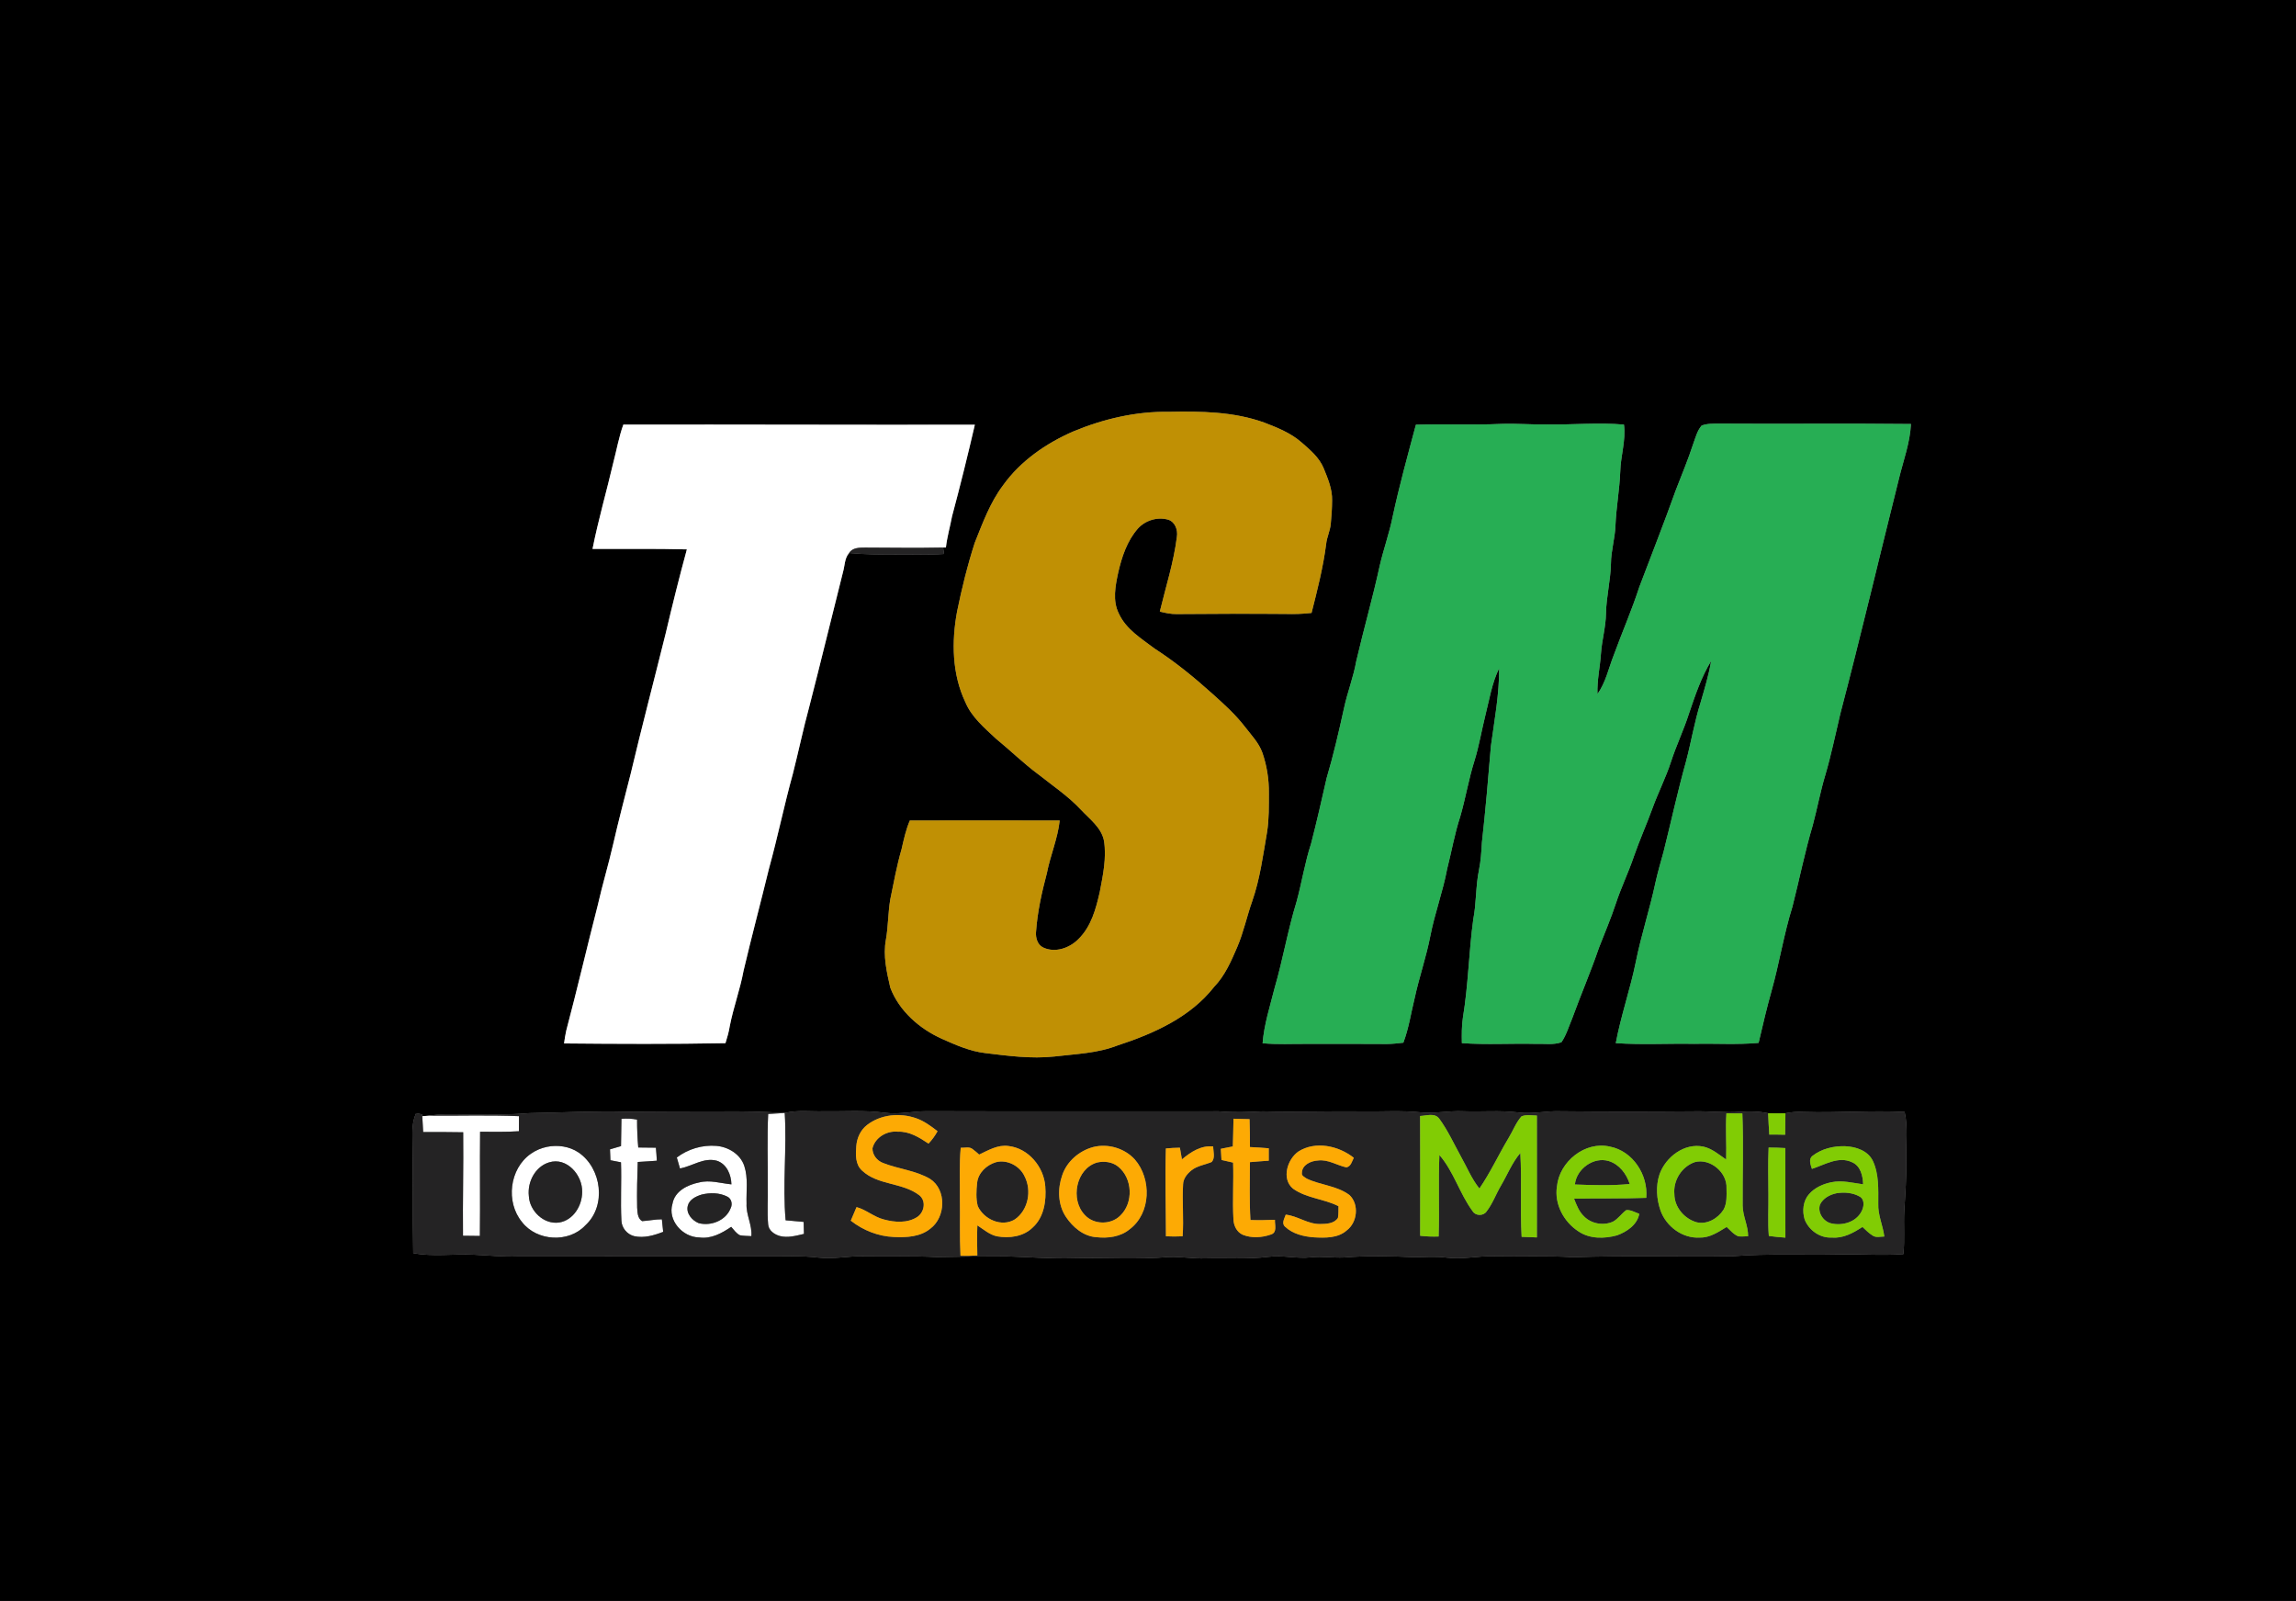
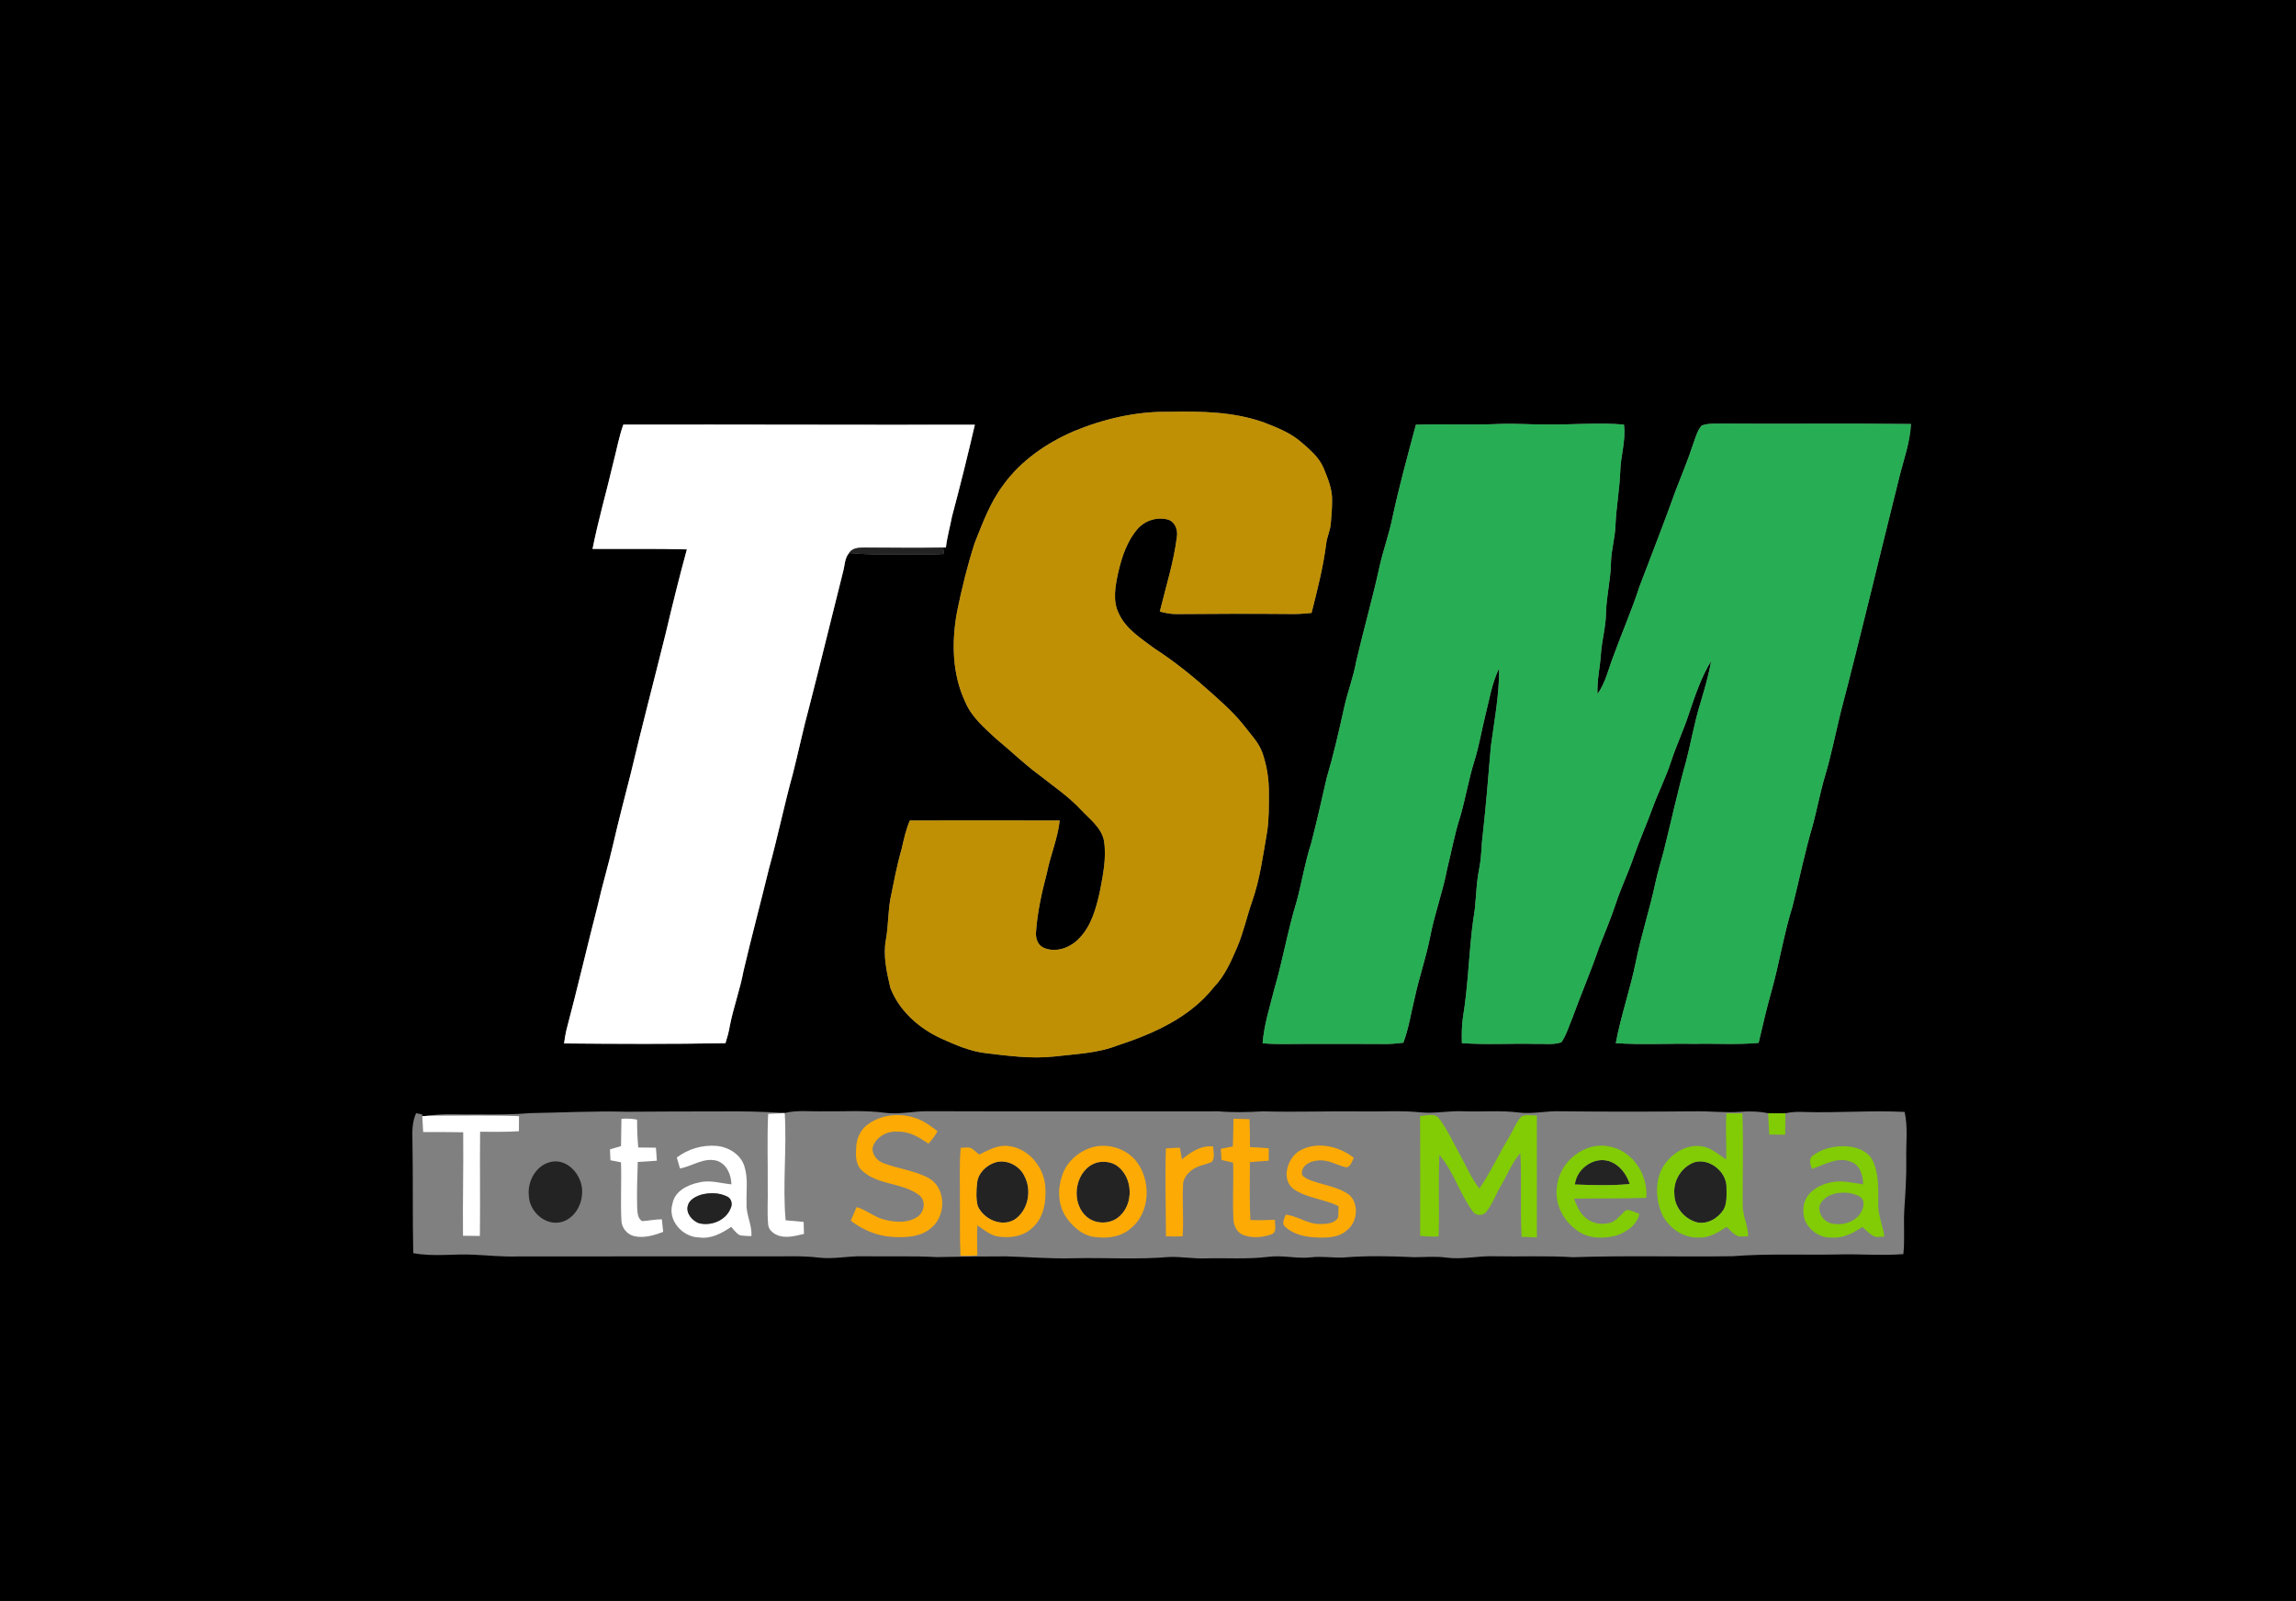
<svg xmlns="http://www.w3.org/2000/svg" xmlns:ns1="http://sodipodi.sourceforge.net/DTD/sodipodi-0.dtd" xmlns:ns2="http://www.inkscape.org/namespaces/inkscape" width="1202pt" height="838pt" viewBox="0 0 1202 838" version="1.1" id="svg69" ns1:docname="0001442376.svg">
  <rect x="0" y="0" width="1202" height="838" fill="#808080" stroke="none" />
  <defs id="defs73" />
  <ns1:namedview id="namedview71" pagecolor="#ffffff" bordercolor="#000000" borderopacity="0.25" ns2:showpageshadow="2" ns2:pageopacity="0.0" ns2:pagecheckerboard="0" ns2:deskcolor="#d1d1d1" ns2:document-units="pt" showgrid="false" />
  <g id="#000000ff">
    <path fill="#000000" opacity="1" d="M 0,0 H 1202 V 838 H 0 V 0 m 561.85,225.85 c -14.28,6.24 -27.62,15.45 -36.77,28.24 -6.77,9.02 -10.66,19.71 -14.8,30.08 -3.81,11.8 -6.77,23.87 -9.25,36.02 -2.91,15.75 -2.63,32.71 4.37,47.41 3.28,7.81 9.94,13.36 15.96,19.02 7.53,6.14 14.47,12.98 22.29,18.76 7.61,6.01 15.73,11.48 22.37,18.62 4.55,4.87 10.61,9.21 11.95,16.16 1.38,8.93 -0.54,17.93 -2.21,26.69 -2.01,8.84 -4.49,18.21 -11.21,24.73 -4.63,4.73 -12.23,7.36 -18.48,4.37 -2.9,-1.43 -3.92,-4.93 -3.71,-7.94 0.71,-10.52 3.02,-20.84 5.71,-31.01 1.81,-9.28 5.68,-18.06 6.7,-27.5 -26.15,-0.12 -52.3,-0.03 -78.45,-0.01 -2.06,4.77 -3.15,9.86 -4.31,14.91 -2.51,8.68 -4.13,17.57 -5.94,26.41 -1.17,6.96 -1.05,14.06 -2.27,21.01 -1.58,8.44 0.41,16.98 2.29,25.19 4.67,12.22 15.3,21.52 27.06,26.78 7.24,3.24 14.62,6.49 22.59,7.43 11.97,1.45 24.07,3.1 36.15,1.81 11.17,-1.34 22.67,-1.65 33.27,-5.83 18.78,-6.12 37.97,-14.69 50.46,-30.63 5.67,-5.88 8.93,-13.47 12.11,-20.86 3.32,-7.78 5.03,-16.1 7.85,-24.05 4.07,-11.66 5.64,-23.97 7.75,-36.09 1.09,-6.8 0.92,-13.71 0.95,-20.57 0.07,-7.16 -1.08,-14.32 -3.43,-21.08 -1.89,-5.22 -5.85,-9.23 -9.16,-13.56 -4.93,-6.39 -10.95,-11.81 -16.94,-17.18 -9.52,-8.58 -19.5,-16.72 -30.27,-23.67 -6.95,-5.26 -14.96,-10.09 -18.73,-18.32 -3.41,-6.72 -1.84,-14.49 -0.34,-21.51 1.88,-8.19 4.65,-16.57 10.29,-23 3.94,-4.36 10.41,-6.34 16.07,-4.6 3.53,1.29 4.93,5.44 4.36,8.91 -1.66,13.31 -5.8,26.13 -8.94,39.13 2.88,0.72 5.81,1.36 8.8,1.31 19,-0.16 38,-0.22 57.01,-0.06 4.54,0.13 9.1,0 13.62,-0.54 3.02,-11.87 6.06,-23.78 7.63,-35.94 0.35,-3.7 2.13,-7.07 2.44,-10.77 0.41,-4.03 0.65,-8.09 0.68,-12.14 0.17,-5.97 -2.25,-11.56 -4.44,-16.97 -2.33,-5.58 -7.08,-9.55 -11.52,-13.41 -5.61,-4.95 -12.67,-7.76 -19.56,-10.41 -15.94,-5.76 -33.1,-5.96 -49.84,-5.63 -17.22,-0.3 -34.31,3.7 -50.16,10.29 m -235.52,-3.59 c -2.33,6.43 -3.48,13.18 -5.22,19.77 -3.53,15.13 -7.89,30.06 -10.91,45.31 16.47,0.07 32.93,-0.21 49.39,0.23 -3.98,14.59 -7.62,29.27 -11.09,43.99 -6.08,24.52 -12.52,48.95 -18.34,73.53 -3.12,12.26 -6.34,24.49 -9.16,36.82 -2.44,10.69 -5.64,21.19 -8.05,31.89 -5.63,21.89 -10.74,43.9 -16.53,65.75 -0.49,2.18 -0.81,4.41 -1.12,6.63 28.16,0.27 56.35,0.4 84.5,-0.14 0.93,-2.97 1.79,-5.97 2.27,-9.04 1.91,-9.75 5.4,-19.11 7.2,-28.88 4.22,-17.92 8.98,-35.71 13.34,-53.6 4.54,-16.39 7.92,-33.07 12.46,-49.46 2.97,-11.69 5.43,-23.52 8.6,-35.15 6.05,-23.44 11.71,-46.98 17.65,-70.45 0.98,-3.35 0.78,-7.23 3.19,-10 8.47,0.75 16.99,0.86 25.49,0.76 8.07,-0.1 16.16,0.3 24.23,-0.29 -0.13,-0.83 -0.39,-2.49 -0.52,-3.32 0.37,-0.01 1.12,-0.03 1.49,-0.04 0.62,-5.51 2.19,-10.85 3.21,-16.29 4.26,-15.92 8.23,-31.91 11.94,-47.96 -61.34,0.12 -122.68,-0.16 -184.02,-0.06 m 414.92,0.05 c -4.26,15.95 -8.67,31.88 -12.15,48.03 -1.72,8.71 -4.79,17.07 -6.77,25.71 -3.64,16.78 -8.41,33.3 -12.3,50.02 -1.48,8.39 -4.65,16.34 -6.42,24.65 -2.7,12.22 -5.49,24.44 -9.06,36.44 -2.62,11.5 -5.21,23 -8.17,34.41 -3.26,9.93 -4.83,20.28 -7.58,30.34 -4.6,14.92 -7.18,30.36 -11.54,45.34 -2.41,9.53 -5.47,18.99 -6.27,28.83 7.65,0.72 15.34,0.29 23.01,0.34 14,0.02 28,-0.08 42,0.05 2.9,-0.02 5.79,-0.34 8.67,-0.68 2.86,-7.52 4,-15.51 5.92,-23.29 2.36,-10.96 6.09,-21.58 8.22,-32.6 2.3,-11.89 6.61,-23.27 8.82,-35.18 2.32,-9.03 3.87,-18.26 6.79,-27.13 2.84,-9.73 4.45,-19.79 7.52,-29.46 2.39,-7.72 3.69,-15.71 5.64,-23.54 2.11,-8.34 3.43,-16.97 7.25,-24.77 0.09,13.63 -2.45,27.1 -4.3,40.56 -1.39,16.89 -2.82,33.77 -4.72,50.6 -0.28,4.83 -0.57,9.68 -1.54,14.43 -1.77,8.52 -1.3,17.3 -2.99,25.84 -2.33,17.06 -2.58,34.36 -5.41,51.36 -0.68,4.44 -0.63,8.93 -0.55,13.41 12.87,0.93 25.78,0.08 38.68,0.4 4.45,-0.18 9.14,0.65 13.43,-0.85 2.59,-3.79 3.86,-8.27 5.64,-12.46 4.51,-12.42 9.77,-24.56 14.04,-37.07 2.97,-7.68 6.23,-15.25 8.81,-23.08 2.75,-8.37 6.63,-16.32 9.45,-24.67 2.97,-8.52 6.66,-16.76 9.74,-25.24 2.98,-8.2 6.98,-15.99 9.68,-24.3 2.8,-8.63 6.75,-16.82 9.5,-25.47 3.17,-9.36 6.37,-18.84 11.53,-27.33 -1.22,7.32 -3.4,14.43 -5.46,21.54 -3.26,10.21 -4.97,20.81 -7.71,31.16 -4.4,15.65 -7.8,31.55 -11.77,47.32 -1.44,5.21 -2.97,10.41 -4.15,15.69 -2.96,14.04 -7.5,27.68 -10.33,41.75 -2.92,14.35 -7.81,28.23 -10.51,42.62 13.68,0.93 27.41,0.11 41.11,0.37 11.22,-0.26 22.47,0.52 33.66,-0.51 2.14,-9.17 4.28,-18.34 6.83,-27.41 4.08,-14.52 6.37,-29.5 10.89,-43.91 3.62,-14.16 6.44,-28.52 10.62,-42.54 2.34,-8.76 3.98,-17.69 6.59,-26.38 3.11,-10.58 5.32,-21.4 7.87,-32.12 10.75,-40.98 20.47,-82.22 30.76,-123.32 2.29,-9.36 5.73,-18.55 6.19,-28.26 -33.46,-0.39 -66.94,0.03 -100.4,-0.21 -3.09,0.07 -6.31,-0.12 -9.21,1.06 -2.32,2.73 -3.17,6.32 -4.39,9.61 -2.64,8.13 -5.95,16.01 -9.03,23.98 -6.08,17.04 -12.75,33.86 -19.14,50.78 -3.91,12.1 -9.03,23.74 -13.37,35.68 -2.73,6.86 -4.19,14.34 -8.57,20.43 -0.27,-7.17 1.37,-14.2 1.84,-21.32 0.5,-7.03 2.55,-13.86 2.62,-20.92 0.19,-8.76 2.41,-17.32 2.6,-26.07 0.04,-6.72 2.13,-13.2 2.36,-19.9 0.39,-9.42 2.13,-18.71 2.5,-28.12 0.17,-8.29 3.05,-16.38 1.95,-24.7 -13.37,-1.17 -26.78,0.15 -40.17,-0.07 -8.01,0.13 -16,-0.56 -24.01,-0.29 -14.9,0.67 -29.83,-0.01 -44.74,0.42 M 277.38,582.66 c -11.77,1.03 -23.59,0.63 -35.39,0.67 -5.74,-0.07 -11.52,-0.3 -17.2,0.67 -1.24,0.07 -2.49,0.16 -3.72,0.27 L 221,583.33 c -0.78,-0.16 -2.36,-0.48 -3.15,-0.64 -2.11,4.48 -2.06,9.47 -1.93,14.31 0.37,19.65 0,39.3 0.42,58.94 10.43,2.02 21.1,0.29 31.64,0.83 7.67,0.33 15.33,1.18 23.02,0.91 43.33,-0.07 86.66,-0.01 130,-0.03 9.15,0.11 18.35,-0.48 27.47,0.63 7.86,0.96 15.67,-0.9 23.54,-0.69 12.8,0.22 25.6,-0.27 38.4,0.43 12.19,-0.25 24.39,-0.41 36.59,-0.38 11.66,0.35 23.32,1.32 35,0.99 16.69,-0.4 33.41,0.78 50.07,-0.67 6.32,-0.22 12.6,0.95 18.93,0.74 11.01,-0.31 22.07,0.55 33.04,-0.82 7.44,-0.99 14.86,1.13 22.31,0.26 5.7,-0.67 11.41,0.35 17.12,0.09 12.31,-1.02 24.69,-0.72 37.01,-0.15 5.62,-0.03 11.25,-0.56 16.85,0.22 8.24,1.09 16.42,-0.97 24.67,-0.71 13.83,0.29 27.67,-0.39 41.49,0.5 27.83,-0.99 55.7,-0.1 83.55,-0.53 18.28,-1.44 36.63,-0.55 54.95,-0.91 11.48,-0.34 22.99,0.69 34.45,-0.18 0.81,-7.48 0.08,-15 0.46,-22.49 0.56,-8.99 1.23,-17.97 1.07,-26.98 -0.24,-8.32 0.98,-16.76 -0.87,-24.97 -17.56,-0.88 -35.13,0.58 -52.69,0.03 -3.25,-0.18 -6.52,-0.01 -9.71,0.67 -3.02,0.06 -6.04,0.04 -9.05,-0.01 -4.83,-1.01 -9.77,-1.12 -14.67,-0.74 -8,0.57 -15.98,-0.43 -23.98,-0.26 -23.33,0.2 -46.66,0.23 -69.99,-0.03 -7.44,-0.31 -14.82,1.62 -22.24,0.61 -9.55,-1.18 -19.18,-0.23 -28.77,-0.61 -7.47,-0.35 -14.89,1.32 -22.35,0.56 -10.19,-1.06 -20.43,-0.29 -30.65,-0.49 -17.33,-0.21 -34.66,0.44 -51.99,-0.03 -7.67,0.42 -15.34,0.66 -23,-0.01 -51,-0.03 -102.01,0.11 -153.01,-0.06 -7.24,0.03 -14.43,1.79 -21.67,0.82 -10.72,-1.45 -21.55,-0.61 -32.32,-0.77 -6.73,0.18 -13.58,-0.78 -20.19,0.89 -11.26,-0.76 -22.54,-0.97 -33.82,-0.84 -16.33,0.03 -32.66,0.02 -48.99,0.17 -16.88,-0.46 -33.76,0.45 -50.63,0.73 z" id="path2" />
  </g>
  <g id="#c09004ff">
    <path fill="#c09004" opacity="1" d="m 561.85,225.85 c 15.85,-6.59 32.94,-10.59 50.16,-10.29 16.74,-0.33 33.9,-0.13 49.84,5.63 6.89,2.65 13.95,5.46 19.56,10.41 4.44,3.86 9.19,7.83 11.52,13.41 2.19,5.41 4.61,11 4.44,16.97 -0.03,4.05 -0.27,8.11 -0.68,12.14 -0.31,3.7 -2.09,7.07 -2.44,10.77 -1.57,12.16 -4.61,24.07 -7.63,35.94 -4.52,0.54 -9.08,0.67 -13.62,0.54 -19.01,-0.16 -38.01,-0.1 -57.01,0.06 -2.99,0.05 -5.92,-0.59 -8.8,-1.31 3.14,-13 7.28,-25.82 8.94,-39.13 0.57,-3.47 -0.83,-7.62 -4.36,-8.91 -5.66,-1.74 -12.13,0.24 -16.07,4.6 -5.64,6.43 -8.41,14.81 -10.29,23 -1.5,7.02 -3.07,14.79 0.34,21.51 3.77,8.23 11.78,13.06 18.73,18.32 10.77,6.95 20.75,15.09 30.27,23.67 5.99,5.37 12.01,10.79 16.94,17.18 3.31,4.33 7.27,8.34 9.16,13.56 2.35,6.76 3.5,13.92 3.43,21.08 -0.03,6.86 0.14,13.77 -0.95,20.57 -2.11,12.12 -3.68,24.43 -7.75,36.09 -2.82,7.95 -4.53,16.27 -7.85,24.05 -3.18,7.39 -6.44,14.98 -12.11,20.86 -12.49,15.94 -31.68,24.51 -50.46,30.63 -10.6,4.18 -22.1,4.49 -33.27,5.83 -12.08,1.29 -24.18,-0.36 -36.15,-1.81 -7.97,-0.94 -15.35,-4.19 -22.59,-7.43 -11.76,-5.26 -22.39,-14.56 -27.06,-26.78 -1.88,-8.21 -3.87,-16.75 -2.29,-25.19 1.22,-6.95 1.1,-14.05 2.27,-21.01 1.81,-8.84 3.43,-17.73 5.94,-26.41 1.16,-5.05 2.25,-10.14 4.31,-14.91 26.15,-0.02 52.3,-0.11 78.45,0.01 -1.02,9.44 -4.89,18.22 -6.7,27.5 -2.69,10.17 -5,20.49 -5.71,31.01 -0.21,3.01 0.81,6.51 3.71,7.94 6.25,2.99 13.85,0.36 18.48,-4.37 6.72,-6.52 9.2,-15.89 11.21,-24.73 1.67,-8.76 3.59,-17.76 2.21,-26.69 -1.34,-6.95 -7.4,-11.29 -11.95,-16.16 -6.64,-7.14 -14.76,-12.61 -22.37,-18.62 -7.82,-5.78 -14.76,-12.62 -22.29,-18.76 -6.02,-5.66 -12.68,-11.21 -15.96,-19.02 -7,-14.7 -7.28,-31.66 -4.37,-47.41 2.48,-12.15 5.44,-24.22 9.25,-36.02 4.14,-10.37 8.03,-21.06 14.8,-30.08 9.15,-12.79 22.49,-22 36.77,-28.24 z" id="path5" />
  </g>
  <g id="#ffffffff">
    <path fill="#ffffff" opacity="1" d="m 326.33,222.26 c 61.34,-0.1 122.68,0.18 184.02,0.06 -3.71,16.05 -7.68,32.04 -11.94,47.96 -1.02,5.44 -2.59,10.78 -3.21,16.29 -0.37,0.01 -1.12,0.03 -1.49,0.04 -13.59,0.28 -27.19,0.07 -40.78,0.02 -3.02,0.03 -6.59,-0.05 -8.42,2.83 -2.41,2.77 -2.21,6.65 -3.19,10 -5.94,23.47 -11.6,47.01 -17.65,70.45 -3.17,11.63 -5.63,23.46 -8.6,35.15 -4.54,16.39 -7.92,33.07 -12.46,49.46 -4.36,17.89 -9.12,35.68 -13.34,53.6 -1.8,9.77 -5.29,19.13 -7.2,28.88 -0.48,3.07 -1.34,6.07 -2.27,9.04 -28.15,0.54 -56.34,0.41 -84.5,0.14 0.31,-2.22 0.63,-4.45 1.12,-6.63 5.79,-21.85 10.9,-43.86 16.53,-65.75 2.41,-10.7 5.61,-21.2 8.05,-31.89 2.82,-12.33 6.04,-24.56 9.16,-36.82 5.82,-24.58 12.26,-49.01 18.34,-73.53 3.47,-14.72 7.11,-29.4 11.09,-43.99 -16.46,-0.44 -32.92,-0.16 -49.39,-0.23 3.02,-15.25 7.38,-30.18 10.91,-45.31 1.74,-6.59 2.89,-13.34 5.22,-19.77 z" id="path8" />
    <path fill="#ffffff" opacity="1" d="m 402.15,583.09 c 2.89,-0.14 5.78,-0.28 8.67,-0.49 1.16,18.7 -1.19,37.46 0.47,56.15 3.14,0.31 6.29,0.56 9.44,0.85 0.04,2.09 0.09,4.18 0.16,6.28 -4.13,0.94 -8.47,2.22 -12.68,1.09 -2.83,-0.81 -5.84,-2.87 -6.07,-6.06 -0.6,-6.62 -0.03,-13.28 -0.22,-19.92 0.11,-12.63 -0.37,-25.28 0.23,-37.9 z" id="path10" />
    <path fill="#ffffff" opacity="1" d="m 221.07,584.27 c 1.23,-0.11 2.48,-0.2 3.72,-0.27 15.63,0.09 31.28,-0.39 46.91,0.26 -0.04,2.62 -0.05,5.25 -0.04,7.88 -6.76,0.45 -13.55,0.29 -20.32,0.27 -0.19,18.18 0.1,36.36 -0.11,54.54 -2.95,-0.06 -5.9,-0.09 -8.84,-0.1 -0.19,-18.06 0.3,-36.11 0.1,-54.17 -6.99,-0.16 -13.97,-0.1 -20.95,-0.1 -0.14,-2.78 -0.29,-5.55 -0.47,-8.31 z" id="path12" />
    <path fill="#ffffff" opacity="1" d="m 325.33,585.64 c 2.74,-0.22 5.49,-0.13 8.19,0.42 -0.01,4.87 0.18,9.74 0.62,14.59 3.07,0.05 6.15,0.07 9.23,0.1 0.22,2.27 0.38,4.54 0.5,6.82 -3.32,0.27 -6.66,0.46 -9.99,0.66 -0.29,7.93 -0.49,15.88 -0.32,23.82 0.17,2.5 0.17,5.65 2.58,7.15 3.46,-0.2 6.88,-0.98 10.36,-0.96 0.25,2.18 0.48,4.37 0.69,6.57 -4.77,1.84 -9.97,3.39 -15.11,2.27 -3.73,-0.87 -6.61,-4.31 -6.76,-8.13 -0.52,-10.17 0.12,-20.36 -0.22,-30.54 -1.85,-0.35 -3.69,-0.7 -5.53,-1.08 -0.05,-1.91 -0.13,-3.81 -0.23,-5.71 1.92,-0.58 3.85,-1.12 5.77,-1.69 0.05,-4.77 0.14,-9.53 0.22,-14.29 z" id="path14" />
-     <path fill="#ffffff" opacity="1" d="m 286.34,600.31 c 5.59,-1.13 11.7,-0.29 16.49,2.91 12.19,8.23 14.79,28.04 3.59,38.21 -8.69,9.32 -25.41,8.29 -33.13,-1.74 -8.67,-10.46 -6.61,-27.93 4.61,-35.75 2.52,-1.79 5.42,-3 8.44,-3.63 m 1.07,8.14 c -7.24,2.23 -11.36,10.26 -10.55,17.54 0.34,7.89 7.89,15.15 15.95,13.91 7.37,-1.24 11.95,-8.81 11.96,-15.88 0.32,-8.79 -8.01,-18.53 -17.36,-15.57 z" id="path16" />
    <path fill="#ffffff" opacity="1" d="m 354.32,605.9 c 5.85,-4.47 13.39,-6.7 20.73,-6.09 6.24,0.52 12.6,4.35 14.61,10.53 2.09,6.35 0.96,13.14 1.18,19.7 -0.32,5.85 3,11.14 2.52,17.01 -2,-0.12 -4.01,-0.08 -5.97,-0.46 -1.97,-0.92 -3.16,-2.86 -4.59,-4.4 -4.93,3.36 -10.57,6.45 -16.77,5.55 -8.66,-0.11 -16.66,-8.96 -13.97,-17.66 1.15,-6.61 7.95,-9.93 13.91,-11.12 5.65,-1.47 11.32,0.44 16.95,0.99 -0.14,-5.03 -2.41,-10.6 -7.53,-12.33 -6.82,-1.96 -12.93,2.81 -19.4,4.03 -0.54,-1.93 -1.1,-3.85 -1.67,-5.75 m 13.01,19.39 c -2.99,0.92 -6.48,2.58 -7.27,5.92 -0.99,3.94 2.25,7.59 5.67,9.02 6.45,1.73 14.31,-1.35 16.8,-7.83 1.06,-2.13 0.42,-5.03 -1.84,-6.07 -4.08,-2.06 -8.99,-2.11 -13.36,-1.04 z" id="path18" />
  </g>
  <g id="#27ae54ff">
    <path fill="#27ae54" opacity="1" d="m 741.25,222.31 c 14.91,-0.43 29.84,0.25 44.74,-0.42 8.01,-0.27 16,0.42 24.01,0.29 13.39,0.22 26.8,-1.1 40.17,0.07 1.1,8.32 -1.78,16.41 -1.95,24.7 -0.37,9.41 -2.11,18.7 -2.5,28.12 -0.23,6.7 -2.32,13.18 -2.36,19.9 -0.19,8.75 -2.41,17.31 -2.6,26.07 -0.07,7.06 -2.12,13.89 -2.62,20.92 -0.47,7.12 -2.11,14.15 -1.84,21.32 4.38,-6.09 5.84,-13.57 8.57,-20.43 4.34,-11.94 9.46,-23.58 13.37,-35.68 6.39,-16.92 13.06,-33.74 19.14,-50.78 3.08,-7.97 6.39,-15.85 9.03,-23.98 1.22,-3.29 2.07,-6.88 4.39,-9.61 2.9,-1.18 6.12,-0.99 9.21,-1.06 33.46,0.24 66.94,-0.18 100.4,0.21 -0.46,9.71 -3.9,18.9 -6.19,28.26 -10.29,41.1 -20.01,82.34 -30.76,123.32 -2.55,10.72 -4.76,21.54 -7.87,32.12 -2.61,8.69 -4.25,17.62 -6.59,26.38 -4.18,14.02 -7,28.38 -10.62,42.54 -4.52,14.41 -6.81,29.39 -10.89,43.91 -2.55,9.07 -4.69,18.24 -6.83,27.41 -11.19,1.03 -22.44,0.25 -33.66,0.51 -13.7,-0.26 -27.43,0.56 -41.11,-0.37 2.7,-14.39 7.59,-28.27 10.51,-42.62 2.83,-14.07 7.37,-27.71 10.33,-41.75 1.18,-5.28 2.71,-10.48 4.15,-15.69 3.97,-15.77 7.37,-31.67 11.77,-47.32 2.74,-10.35 4.45,-20.95 7.71,-31.16 2.06,-7.11 4.24,-14.22 5.46,-21.54 -5.16,8.49 -8.36,17.97 -11.53,27.33 -2.75,8.65 -6.7,16.84 -9.5,25.47 -2.7,8.31 -6.7,16.1 -9.68,24.3 -3.08,8.48 -6.77,16.72 -9.74,25.24 -2.82,8.35 -6.7,16.3 -9.45,24.67 -2.58,7.83 -5.84,15.4 -8.81,23.08 -4.27,12.51 -9.53,24.65 -14.04,37.07 -1.78,4.19 -3.05,8.67 -5.64,12.46 -4.29,1.5 -8.98,0.67 -13.43,0.85 -12.9,-0.32 -25.81,0.53 -38.68,-0.4 -0.08,-4.48 -0.13,-8.97 0.55,-13.41 2.83,-17 3.08,-34.3 5.41,-51.36 1.69,-8.54 1.22,-17.32 2.99,-25.84 0.97,-4.75 1.26,-9.6 1.54,-14.43 1.9,-16.83 3.33,-33.71 4.72,-50.6 1.85,-13.46 4.39,-26.93 4.3,-40.56 -3.82,7.8 -5.14,16.43 -7.25,24.77 -1.95,7.83 -3.25,15.82 -5.64,23.54 -3.07,9.67 -4.68,19.73 -7.52,29.46 -2.92,8.87 -4.47,18.1 -6.79,27.13 -2.21,11.91 -6.52,23.29 -8.82,35.18 -2.13,11.02 -5.86,21.64 -8.22,32.6 -1.92,7.78 -3.06,15.77 -5.92,23.29 -2.88,0.34 -5.77,0.66 -8.67,0.68 -14,-0.13 -28,-0.03 -42,-0.05 -7.67,-0.05 -15.36,0.38 -23.01,-0.34 0.8,-9.84 3.86,-19.3 6.27,-28.83 4.36,-14.98 6.94,-30.42 11.54,-45.34 2.75,-10.06 4.32,-20.41 7.58,-30.34 2.96,-11.41 5.55,-22.91 8.17,-34.41 3.57,-12 6.36,-24.22 9.06,-36.44 1.77,-8.31 4.94,-16.26 6.42,-24.65 3.89,-16.72 8.66,-33.24 12.3,-50.02 1.98,-8.64 5.05,-17 6.77,-25.71 3.48,-16.15 7.89,-32.08 12.15,-48.03 z" id="path21" />
  </g>
  <g id="#242324ff">
    <path fill="#242324" opacity="1" d="m 444.51,289.46 c 1.83,-2.88 5.4,-2.8 8.42,-2.83 13.59,0.05 27.19,0.26 40.78,-0.02 0.13,0.83 0.39,2.49 0.52,3.32 -8.07,0.59 -16.16,0.19 -24.23,0.29 -8.5,0.1 -17.02,-0.01 -25.49,-0.76 z" id="path24" />
-     <path fill="#242324" opacity="1" d="m 277.38,582.66 c 16.87,-0.28 33.75,-1.19 50.63,-0.73 16.33,-0.15 32.66,-0.14 48.99,-0.17 11.28,-0.13 22.56,0.08 33.82,0.84 -2.89,0.21 -5.78,0.35 -8.67,0.49 -0.6,12.62 -0.12,25.27 -0.23,37.9 0.19,6.64 -0.38,13.3 0.22,19.92 0.23,3.19 3.24,5.25 6.07,6.06 4.21,1.13 8.55,-0.15 12.68,-1.09 -0.07,-2.1 -0.12,-4.19 -0.16,-6.28 -3.15,-0.29 -6.3,-0.54 -9.44,-0.85 -1.66,-18.69 0.69,-37.45 -0.47,-56.15 6.61,-1.67 13.46,-0.71 20.19,-0.89 10.77,0.16 21.6,-0.68 32.32,0.77 7.24,0.97 14.43,-0.79 21.67,-0.82 51,0.17 102.01,0.03 153.01,0.06 7.66,0.67 15.33,0.43 23,0.01 17.33,0.47 34.66,-0.18 51.99,0.03 10.22,0.2 20.46,-0.57 30.65,0.49 7.46,0.76 14.88,-0.91 22.35,-0.56 9.59,0.38 19.22,-0.57 28.77,0.61 7.42,1.01 14.8,-0.92 22.24,-0.61 23.33,0.26 46.66,0.23 69.99,0.03 8,-0.17 15.98,0.83 23.98,0.26 4.9,-0.38 9.84,-0.27 14.67,0.74 0.15,3.73 0.36,7.45 0.6,11.18 2.77,-0.03 5.54,-0.01 8.32,0.07 0.07,-3.75 0.12,-7.5 0.13,-11.24 3.19,-0.68 6.46,-0.85 9.71,-0.67 17.56,0.55 35.13,-0.91 52.69,-0.03 1.85,8.21 0.63,16.65 0.87,24.97 0.16,9.01 -0.51,17.99 -1.07,26.98 -0.38,7.49 0.35,15.01 -0.46,22.49 -11.46,0.87 -22.97,-0.16 -34.45,0.18 -18.32,0.36 -36.67,-0.53 -54.95,0.91 -27.85,0.43 -55.72,-0.46 -83.55,0.53 -13.82,-0.89 -27.66,-0.21 -41.49,-0.5 -8.25,-0.26 -16.43,1.8 -24.67,0.71 -5.6,-0.78 -11.23,-0.25 -16.85,-0.22 -12.32,-0.57 -24.7,-0.87 -37.01,0.15 -5.71,0.26 -11.42,-0.76 -17.12,-0.09 -7.45,0.87 -14.87,-1.25 -22.31,-0.26 -10.97,1.37 -22.03,0.51 -33.04,0.82 -6.33,0.21 -12.61,-0.96 -18.93,-0.74 -16.66,1.45 -33.38,0.27 -50.07,0.67 -11.68,0.33 -23.34,-0.64 -35,-0.99 -12.2,-0.03 -24.4,0.13 -36.59,0.38 -12.8,-0.7 -25.6,-0.21 -38.4,-0.43 -7.87,-0.21 -15.68,1.65 -23.54,0.69 -9.12,-1.11 -18.32,-0.52 -27.47,-0.63 -43.34,0.02 -86.67,-0.04 -130,0.03 -7.69,0.27 -15.35,-0.58 -23.02,-0.91 -10.54,-0.54 -21.21,1.19 -31.64,-0.83 -0.42,-19.64 -0.05,-39.29 -0.42,-58.94 -0.13,-4.84 -0.18,-9.83 1.93,-14.31 0.79,0.16 2.37,0.48 3.15,0.64 l 0.07,0.94 c 0.18,2.76 0.33,5.53 0.47,8.31 6.98,0 13.96,-0.06 20.95,0.1 0.2,18.06 -0.29,36.11 -0.1,54.17 2.94,0.01 5.89,0.04 8.84,0.1 0.21,-18.18 -0.08,-36.36 0.11,-54.54 6.77,0.02 13.56,0.18 20.32,-0.27 -0.01,-2.63 0,-5.26 0.04,-7.88 -15.63,-0.65 -31.28,-0.17 -46.91,-0.26 5.68,-0.97 11.46,-0.74 17.2,-0.67 11.8,-0.04 23.62,0.36 35.39,-0.67 m 626.43,0.1 c -0.52,8.06 0.12,16.13 -0.13,24.2 -3.76,-2.55 -7.34,-5.72 -11.87,-6.75 -9.96,-2.12 -19.78,5.37 -23.02,14.5 -2.04,6.11 -1.57,12.91 0.53,18.95 2.99,8.38 11.57,14.74 20.62,14.13 5.24,0.14 9.7,-2.95 13.99,-5.55 1.93,1.77 3.67,3.95 6.17,4.93 1.68,0.14 3.37,-0.01 5.07,-0.07 0.04,-5.53 -2.81,-10.53 -2.85,-16.03 -0.11,-16.08 0.51,-32.19 -0.17,-48.26 -2.79,-0.03 -5.57,-0.04 -8.34,-0.05 m -449.93,6.14 c -3.41,2.64 -5.3,6.85 -5.6,11.1 -0.35,4.35 -0.56,9.5 2.99,12.7 8.25,7.84 21.22,6.16 30.05,12.99 3.7,3.01 2.56,8.98 -1.21,11.39 -5.14,3.27 -11.75,2.79 -17.39,1.24 -5.16,-1.28 -9.19,-5.07 -14.3,-6.47 -1.04,2.36 -2.05,4.72 -3.02,7.11 6.43,5.05 14.37,8.21 22.58,8.54 6.56,0.3 13.83,-0.02 19.13,-4.41 8.02,-6.03 8.51,-20.32 -0.15,-25.97 -7.58,-4.49 -16.64,-5.17 -24.72,-8.38 -3.13,-1.18 -5.56,-4.28 -5.48,-7.69 1.43,-5.71 7.53,-9.26 13.24,-8.67 6.03,-0.28 11.28,3.03 16.1,6.24 1.85,-1.95 3.43,-4.14 4.72,-6.49 -3.44,-2.65 -6.98,-5.31 -11.13,-6.76 -8.47,-3 -18.6,-2.09 -25.81,3.53 m 289.57,-4.74 c 0.02,20.9 0.13,41.81 0.03,62.71 3.21,0.38 6.44,0.48 9.67,0.37 0.48,-14.21 -0.22,-28.44 0.4,-42.65 7.55,8.68 10.6,20.25 17.42,29.44 1.52,2.48 5.59,2.55 7.23,0.16 3.19,-4.08 4.92,-9.05 7.53,-13.48 3.39,-5.72 5.82,-12.06 10.19,-17.16 0.84,14.61 -0.16,29.26 0.69,43.87 2.65,0.06 5.31,0.16 7.98,0.3 -0.04,-21.26 0.09,-42.52 0,-63.78 -2.69,-0.04 -5.54,-0.66 -8.09,0.44 -2.93,3.34 -4.46,7.61 -6.77,11.37 -5.22,8.71 -9.47,17.99 -15.23,26.38 -4.11,-5.1 -6.56,-11.23 -9.75,-16.89 -3.66,-6.63 -6.8,-13.61 -11.31,-19.72 -2.35,-3.14 -6.72,-1.48 -9.99,-1.36 m -418.12,1.48 c -0.08,4.76 -0.17,9.52 -0.22,14.29 -1.92,0.57 -3.85,1.11 -5.77,1.69 0.1,1.9 0.18,3.8 0.23,5.71 1.84,0.38 3.68,0.73 5.53,1.08 0.34,10.18 -0.3,20.37 0.22,30.54 0.15,3.82 3.03,7.26 6.76,8.13 5.14,1.12 10.34,-0.43 15.11,-2.27 -0.21,-2.2 -0.44,-4.39 -0.69,-6.57 -3.48,-0.02 -6.9,0.76 -10.36,0.96 -2.41,-1.5 -2.41,-4.65 -2.58,-7.15 -0.17,-7.94 0.03,-15.89 0.32,-23.82 3.33,-0.2 6.67,-0.39 9.99,-0.66 -0.12,-2.28 -0.28,-4.55 -0.5,-6.82 -3.08,-0.03 -6.16,-0.05 -9.23,-0.1 -0.44,-4.85 -0.63,-9.72 -0.62,-14.59 -2.7,-0.55 -5.45,-0.64 -8.19,-0.42 m 320.43,-0.05 c -0.06,4.84 -0.22,9.67 -0.35,14.51 -2.1,0.39 -4.2,0.8 -6.28,1.24 0.14,1.94 0.26,3.89 0.34,5.84 2.02,0.46 4.04,0.92 6.08,1.38 0.35,9.83 -0.38,19.67 0.17,29.49 0.07,3.38 1.69,6.89 4.92,8.3 4.62,1.86 10.02,1.49 14.65,-0.13 3.52,-1.02 2.03,-5.05 2.16,-7.72 -4.28,0.18 -8.55,0.27 -12.82,0.11 -0.59,-10.08 -0.3,-20.19 -0.28,-30.29 3.28,-0.28 6.57,-0.56 9.87,-0.76 -0.02,-2.17 -0.02,-4.34 0,-6.49 -3.29,-0.29 -6.58,-0.48 -9.86,-0.65 0.04,-4.87 -0.05,-9.73 -0.2,-14.6 -2.8,-0.1 -5.6,-0.18 -8.4,-0.23 m -359.42,14.72 c -3.02,0.63 -5.92,1.84 -8.44,3.63 -11.22,7.82 -13.28,25.29 -4.61,35.75 7.72,10.03 24.44,11.06 33.13,1.74 11.2,-10.17 8.6,-29.98 -3.59,-38.21 -4.79,-3.2 -10.9,-4.04 -16.49,-2.91 m 67.98,5.59 c 0.57,1.9 1.13,3.82 1.67,5.75 6.47,-1.22 12.58,-5.99 19.4,-4.03 5.12,1.73 7.39,7.3 7.53,12.33 -5.63,-0.55 -11.3,-2.46 -16.95,-0.99 -5.96,1.19 -12.76,4.51 -13.91,11.12 -2.69,8.7 5.31,17.55 13.97,17.66 6.2,0.9 11.84,-2.19 16.77,-5.55 1.43,1.54 2.62,3.48 4.59,4.4 1.96,0.38 3.97,0.34 5.97,0.46 0.48,-5.87 -2.84,-11.16 -2.52,-17.01 -0.22,-6.56 0.91,-13.35 -1.18,-19.7 -2.01,-6.18 -8.37,-10.01 -14.61,-10.53 -7.34,-0.61 -14.88,1.62 -20.73,6.09 m 158.29,-1.54 c -1.09,-0.96 -2.16,-1.95 -3.33,-2.79 -1.75,-1.55 -4.23,-0.65 -6.32,-0.77 -0.82,8.71 -0.34,17.47 -0.44,26.21 0.17,10.1 -0.19,20.22 0.32,30.32 2.93,0.09 5.87,0.04 8.81,-0.17 -0.12,-5.25 -0.21,-10.5 0.02,-15.74 3.28,2.13 6.37,4.9 10.31,5.74 6.43,1.13 13.76,0.17 18.6,-4.57 5.98,-5.35 7.26,-14.02 6.64,-21.62 -0.75,-10.19 -8.85,-19.94 -19.24,-21.09 -5.56,-0.8 -10.55,2.21 -15.37,4.48 m 59.74,-3.95 c -7.29,1.94 -13.77,7.43 -16.22,14.67 -2.53,7.08 -2.37,15.49 1.9,21.89 3.6,5.4 9.21,10.19 15.94,10.63 6.07,0.67 12.64,-0.14 17.47,-4.18 11.16,-8.42 11.51,-26.3 2.66,-36.5 -5.35,-5.88 -14.05,-8.46 -21.75,-6.51 m 46.41,6.46 c -0.35,-2.04 -0.7,-4.08 -1.06,-6.1 -2.46,0.03 -4.91,0.16 -7.34,0.39 -0.46,15.32 0,30.65 0.04,45.97 2.9,0.15 5.81,0.14 8.72,0 0.66,-9.04 -0.28,-18.1 0.24,-27.14 0.08,-3.03 2.11,-5.53 4.36,-7.35 3.07,-2.48 7.14,-2.89 10.67,-4.44 1.91,-2.23 0.71,-5.45 0.75,-8.09 -6.36,-0.67 -11.73,2.89 -16.38,6.76 m 60.98,-4.12 c -5.82,4.07 -8.96,14.25 -2.89,19.4 7.05,5.1 16.22,5.32 23.87,9.22 -0.04,2.04 0.08,4.11 -0.29,6.14 -1.97,3.05 -6.16,3.18 -9.42,3.2 -6.39,0.08 -11.65,-4.23 -17.9,-4.9 -0.64,1.99 -2.37,4.54 -0.33,6.32 4.03,3.8 9.77,5.16 15.16,5.55 5.83,0.3 12.46,0.51 17.12,-3.64 5.58,-4.2 6.57,-13.63 1.42,-18.5 -6.55,-4.92 -15.19,-5.16 -22.41,-8.61 -0.98,-0.75 -2.81,-1.45 -2.5,-2.95 0.04,-4.25 4.71,-6.33 8.38,-6.52 5.32,-0.7 9.91,2.52 14.91,3.6 2.39,-0.5 2.91,-3.16 3.88,-5.02 -7.97,-6.3 -20.01,-8.97 -29,-3.29 m 135.36,18.26 c -1.48,9.25 3.58,18.62 11.3,23.59 5.86,3.98 13.6,3.86 20.2,2.02 5.11,-1.87 10.56,-5.54 11.59,-11.26 -2.22,-0.75 -4.39,-2.12 -6.78,-1.95 -2.53,1.82 -4.25,4.6 -7.02,6.08 -4.98,2.2 -11.3,1.13 -15.12,-2.79 -2.65,-2.49 -3.92,-5.98 -5.23,-9.27 12.6,-0.25 25.22,0.06 37.81,-0.42 1.08,-11.93 -6.99,-24.5 -19.04,-26.82 -13,-3.02 -26.44,7.87 -27.71,20.82 m 133.8,-15.99 c -2.26,1.74 -0.99,4.64 -0.32,6.83 6.69,-2.14 13.92,-6.84 21.02,-3.47 4.49,1.96 5.63,7.12 5.79,11.55 -5.46,-0.74 -11,-2.22 -16.5,-1.11 -4.42,0.88 -8.82,2.81 -11.82,6.25 -3.15,3.55 -3.65,8.84 -2.3,13.25 2.19,5.66 8.04,9.83 14.21,9.47 5.94,0.54 11.26,-2.42 16.05,-5.55 1.71,1.59 3.36,3.29 5.36,4.53 1.8,1.22 4.06,0.49 6.08,0.48 -0.72,-5.81 -3.42,-11.28 -3.16,-17.21 0,-7.53 0.43,-15.49 -2.88,-22.46 -2.62,-5.33 -8.88,-7.35 -14.42,-7.59 -5.99,-0.21 -12.33,1.3 -17.11,5.03 m -22.99,-4.34 c -0.38,8.1 -0.14,16.21 -0.11,24.32 0.11,7.32 -0.38,14.64 0.22,21.95 2.87,0.41 5.76,0.68 8.67,0.88 -0.06,-15.62 -0.07,-31.25 -0.05,-46.87 -2.91,-0.18 -5.83,-0.27 -8.73,-0.28 z" id="path26" />
    <path fill="#242324" opacity="1" d="m 824.48,620.02 c 0.83,-8.14 9.74,-14.67 17.73,-12.28 5.51,1.72 9.29,6.69 10.99,12.03 -9.54,0.92 -19.16,0.62 -28.72,0.25 z" id="path28" />
    <path fill="#242324" opacity="1" d="m 287.41,608.45 c 9.35,-2.96 17.68,6.78 17.36,15.57 -0.01,7.07 -4.59,14.64 -11.96,15.88 -8.06,1.24 -15.61,-6.02 -15.95,-13.91 -0.81,-7.28 3.31,-15.31 10.55,-17.54 z" id="path30" />
    <path fill="#242324" opacity="1" d="m 521.4,608.35 c 5.84,-1.53 12.43,1.89 14.94,7.32 3.91,7.4 2,17.79 -5.05,22.61 -6.88,4.24 -16.29,-0.02 -19.41,-6.98 -1.01,-3.93 -0.76,-8.09 -0.34,-12.08 0.53,-5.29 4.94,-9.42 9.86,-10.87 z" id="path32" />
    <path fill="#242324" opacity="1" d="m 574.43,608.49 c 3.71,-0.81 7.9,-0.3 10.92,2.15 7.64,6.13 8.16,19.05 1.03,25.76 -4.91,4.82 -13.74,4.7 -18.41,-0.39 -7.83,-8.04 -4.69,-24.34 6.46,-27.52 z" id="path34" />
    <path fill="#242324" opacity="1" d="m 887.37,608.27 c 7.97,-2.04 16.89,5.43 16.49,13.67 0.04,3.78 0.34,7.89 -1.58,11.31 -2.92,4.54 -8.58,7.86 -14.06,6.54 -6.45,-1.83 -11.66,-7.94 -11.66,-14.78 -0.68,-7.18 3.94,-14.46 10.81,-16.74 z" id="path36" />
-     <path fill="#242324" opacity="1" d="m 961.45,624.6 c 4.09,-0.67 8.57,-0.33 12.22,1.79 2.74,1.69 2.13,5.56 0.75,7.95 -2.96,5.48 -10.04,7.41 -15.8,6.02 -4.11,-0.99 -7.17,-5.69 -5.83,-9.79 1.57,-3.34 5.17,-5.27 8.66,-5.97 z" id="path38" />
    <path fill="#242324" opacity="1" d="m 367.33,625.29 c 4.37,-1.07 9.28,-1.02 13.36,1.04 2.26,1.04 2.9,3.94 1.84,6.07 -2.49,6.48 -10.35,9.56 -16.8,7.83 -3.42,-1.43 -6.66,-5.08 -5.67,-9.02 0.79,-3.34 4.28,-5 7.27,-5.92 z" id="path40" />
  </g>
  <g id="#81cc04ff">
    <path fill="#81cc04" opacity="1" d="m 903.81,582.76 c 2.77,0.01 5.55,0.02 8.34,0.05 0.68,16.07 0.06,32.18 0.17,48.26 0.04,5.5 2.89,10.5 2.85,16.03 -1.7,0.06 -3.39,0.21 -5.07,0.07 -2.5,-0.98 -4.24,-3.16 -6.17,-4.93 -4.29,2.6 -8.75,5.69 -13.99,5.55 -9.05,0.61 -17.63,-5.75 -20.62,-14.13 -2.1,-6.04 -2.57,-12.84 -0.53,-18.95 3.24,-9.13 13.06,-16.62 23.02,-14.5 4.53,1.03 8.11,4.2 11.87,6.75 0.25,-8.07 -0.39,-16.14 0.13,-24.2 m -16.44,25.51 c -6.87,2.28 -11.49,9.56 -10.81,16.74 0,6.84 5.21,12.95 11.66,14.78 5.48,1.32 11.14,-2 14.06,-6.54 1.92,-3.42 1.62,-7.53 1.58,-11.31 0.4,-8.24 -8.52,-15.71 -16.49,-13.67 z" id="path43" />
    <path fill="#81cc04" opacity="1" d="m 925.65,582.72 c 3.01,0.05 6.03,0.07 9.05,0.01 -0.01,3.74 -0.06,7.49 -0.13,11.24 -2.78,-0.08 -5.55,-0.1 -8.32,-0.07 -0.24,-3.73 -0.45,-7.45 -0.6,-11.18 z" id="path45" />
    <path fill="#81cc04" opacity="1" d="m 743.45,584.16 c 3.27,-0.12 7.64,-1.78 9.99,1.36 4.51,6.11 7.65,13.09 11.31,19.72 3.19,5.66 5.64,11.79 9.75,16.89 5.76,-8.39 10.01,-17.67 15.23,-26.38 2.31,-3.76 3.84,-8.03 6.77,-11.37 2.55,-1.1 5.4,-0.48 8.09,-0.44 0.09,21.26 -0.04,42.52 0,63.78 -2.67,-0.14 -5.33,-0.24 -7.98,-0.3 -0.85,-14.61 0.15,-29.26 -0.69,-43.87 -4.37,5.1 -6.8,11.44 -10.19,17.16 -2.61,4.43 -4.34,9.4 -7.53,13.48 -1.64,2.39 -5.71,2.32 -7.23,-0.16 -6.82,-9.19 -9.87,-20.76 -17.42,-29.44 -0.62,14.21 0.08,28.44 -0.4,42.65 -3.23,0.11 -6.46,0.01 -9.67,-0.37 0.1,-20.9 -0.01,-41.81 -0.03,-62.71 z" id="path47" />
    <path fill="#81cc04" opacity="1" d="m 815.1,621.01 c 1.27,-12.95 14.71,-23.84 27.71,-20.82 12.05,2.32 20.12,14.89 19.04,26.82 -12.59,0.48 -25.21,0.17 -37.81,0.42 1.31,3.29 2.58,6.78 5.23,9.27 3.82,3.92 10.14,4.99 15.12,2.79 2.77,-1.48 4.49,-4.26 7.02,-6.08 2.39,-0.17 4.56,1.2 6.78,1.95 -1.03,5.72 -6.48,9.39 -11.59,11.26 -6.6,1.84 -14.34,1.96 -20.2,-2.02 -7.72,-4.97 -12.78,-14.34 -11.3,-23.59 m 9.38,-0.99 c 9.56,0.37 19.18,0.67 28.72,-0.25 -1.7,-5.34 -5.48,-10.31 -10.99,-12.03 -7.99,-2.39 -16.9,4.14 -17.73,12.28 z" id="path49" />
    <path fill="#81cc04" opacity="1" d="m 948.9,605.02 c 4.78,-3.73 11.12,-5.24 17.11,-5.03 5.54,0.24 11.8,2.26 14.42,7.59 3.31,6.97 2.88,14.93 2.88,22.46 -0.26,5.93 2.44,11.4 3.16,17.21 -2.02,0.01 -4.28,0.74 -6.08,-0.48 -2,-1.24 -3.65,-2.94 -5.36,-4.53 -4.79,3.13 -10.11,6.09 -16.05,5.55 -6.17,0.36 -12.02,-3.81 -14.21,-9.47 -1.35,-4.41 -0.85,-9.7 2.3,-13.25 3,-3.44 7.4,-5.37 11.82,-6.25 5.5,-1.11 11.04,0.37 16.5,1.11 -0.16,-4.43 -1.3,-9.59 -5.79,-11.55 -7.1,-3.37 -14.33,1.33 -21.02,3.47 -0.67,-2.19 -1.94,-5.09 0.32,-6.83 m 12.55,19.58 c -3.49,0.7 -7.09,2.63 -8.66,5.97 -1.34,4.1 1.72,8.8 5.83,9.79 5.76,1.39 12.84,-0.54 15.8,-6.02 1.38,-2.39 1.99,-6.26 -0.75,-7.95 -3.65,-2.12 -8.13,-2.46 -12.22,-1.79 z" id="path51" />
-     <path fill="#81cc04" opacity="1" d="m 925.91,600.68 c 2.9,0.01 5.82,0.1 8.73,0.28 -0.02,15.62 -0.01,31.25 0.05,46.87 -2.91,-0.2 -5.8,-0.47 -8.67,-0.88 -0.6,-7.31 -0.11,-14.63 -0.22,-21.95 -0.03,-8.11 -0.27,-16.22 0.11,-24.32 z" id="path53" />
  </g>
  <g id="#fdaa04ff">
    <path fill="#fdaa04" opacity="1" d="m 453.88,588.9 c 7.21,-5.62 17.34,-6.53 25.81,-3.53 4.15,1.45 7.69,4.11 11.13,6.76 -1.29,2.35 -2.87,4.54 -4.72,6.49 -4.82,-3.21 -10.07,-6.52 -16.1,-6.24 -5.71,-0.59 -11.81,2.96 -13.24,8.67 -0.08,3.41 2.35,6.51 5.48,7.69 8.08,3.21 17.14,3.89 24.72,8.38 8.66,5.65 8.17,19.94 0.15,25.97 -5.3,4.39 -12.57,4.71 -19.13,4.41 -8.21,-0.33 -16.15,-3.49 -22.58,-8.54 0.97,-2.39 1.98,-4.75 3.02,-7.11 5.11,1.4 9.14,5.19 14.3,6.47 5.64,1.55 12.25,2.03 17.39,-1.24 3.77,-2.41 4.91,-8.38 1.21,-11.39 -8.83,-6.83 -21.8,-5.15 -30.05,-12.99 -3.55,-3.2 -3.34,-8.35 -2.99,-12.7 0.3,-4.25 2.19,-8.46 5.6,-11.1 z" id="path56" />
    <path fill="#fdaa04" opacity="1" d="m 645.76,585.59 c 2.8,0.05 5.6,0.13 8.4,0.23 0.15,4.87 0.24,9.73 0.2,14.6 3.28,0.17 6.57,0.36 9.86,0.65 -0.02,2.15 -0.02,4.32 0,6.49 -3.3,0.2 -6.59,0.48 -9.87,0.76 -0.02,10.1 -0.31,20.21 0.28,30.29 4.27,0.16 8.54,0.07 12.82,-0.11 -0.13,2.67 1.36,6.7 -2.16,7.72 -4.63,1.62 -10.03,1.99 -14.65,0.13 -3.23,-1.41 -4.85,-4.92 -4.92,-8.3 -0.55,-9.82 0.18,-19.66 -0.17,-29.49 -2.04,-0.46 -4.06,-0.92 -6.08,-1.38 -0.08,-1.95 -0.2,-3.9 -0.34,-5.84 2.08,-0.44 4.18,-0.85 6.28,-1.24 0.13,-4.84 0.29,-9.67 0.35,-14.51 z" id="path58" />
    <path fill="#fdaa04" opacity="1" d="m 512.61,604.36 c 4.82,-2.27 9.81,-5.28 15.37,-4.48 10.39,1.15 18.49,10.9 19.24,21.09 0.62,7.6 -0.66,16.27 -6.64,21.62 -4.84,4.74 -12.17,5.7 -18.6,4.57 -3.94,-0.84 -7.03,-3.61 -10.31,-5.74 -0.23,5.24 -0.14,10.49 -0.02,15.74 -2.94,0.21 -5.88,0.26 -8.81,0.17 -0.51,-10.1 -0.15,-20.22 -0.32,-30.32 0.1,-8.74 -0.38,-17.5 0.44,-26.21 2.09,0.12 4.57,-0.78 6.32,0.77 1.17,0.84 2.24,1.83 3.33,2.79 m 8.79,3.99 c -4.92,1.45 -9.33,5.58 -9.86,10.87 -0.42,3.99 -0.67,8.15 0.34,12.08 3.12,6.96 12.53,11.22 19.41,6.98 7.05,-4.82 8.96,-15.21 5.05,-22.61 -2.51,-5.43 -9.1,-8.85 -14.94,-7.32 z" id="path60" />
    <path fill="#fdaa04" opacity="1" d="m 572.35,600.41 c 7.7,-1.95 16.4,0.63 21.75,6.51 8.85,10.2 8.5,28.08 -2.66,36.5 -4.83,4.04 -11.4,4.85 -17.47,4.18 -6.73,-0.44 -12.34,-5.23 -15.94,-10.63 -4.27,-6.4 -4.43,-14.81 -1.9,-21.89 2.45,-7.24 8.93,-12.73 16.22,-14.67 m 2.08,8.08 c -11.15,3.18 -14.29,19.48 -6.46,27.52 4.67,5.09 13.5,5.21 18.41,0.39 7.13,-6.71 6.61,-19.63 -1.03,-25.76 -3.02,-2.45 -7.21,-2.96 -10.92,-2.15 z" id="path62" />
    <path fill="#fdaa04" opacity="1" d="m 618.76,606.87 c 4.65,-3.87 10.02,-7.43 16.38,-6.76 -0.04,2.64 1.16,5.86 -0.75,8.09 -3.53,1.55 -7.6,1.96 -10.67,4.44 -2.25,1.82 -4.28,4.32 -4.36,7.35 -0.52,9.04 0.42,18.1 -0.24,27.14 -2.91,0.14 -5.82,0.15 -8.72,0 -0.04,-15.32 -0.5,-30.65 -0.04,-45.97 2.43,-0.23 4.88,-0.36 7.34,-0.39 0.36,2.02 0.71,4.06 1.06,6.1 z" id="path64" />
    <path fill="#fdaa04" opacity="1" d="m 679.74,602.75 c 8.99,-5.68 21.03,-3.01 29,3.29 -0.97,1.86 -1.49,4.52 -3.88,5.02 -5,-1.08 -9.59,-4.3 -14.91,-3.6 -3.67,0.19 -8.34,2.27 -8.38,6.52 -0.31,1.5 1.52,2.2 2.5,2.95 7.22,3.45 15.86,3.69 22.41,8.61 5.15,4.87 4.16,14.3 -1.42,18.5 -4.66,4.15 -11.29,3.94 -17.12,3.64 -5.39,-0.39 -11.13,-1.75 -15.16,-5.55 -2.04,-1.78 -0.31,-4.33 0.33,-6.32 6.25,0.67 11.51,4.98 17.9,4.9 3.26,-0.02 7.45,-0.15 9.42,-3.2 0.37,-2.03 0.25,-4.1 0.29,-6.14 -7.65,-3.9 -16.82,-4.12 -23.87,-9.22 -6.07,-5.15 -2.93,-15.33 2.89,-19.4 z" id="path66" />
  </g>
</svg>